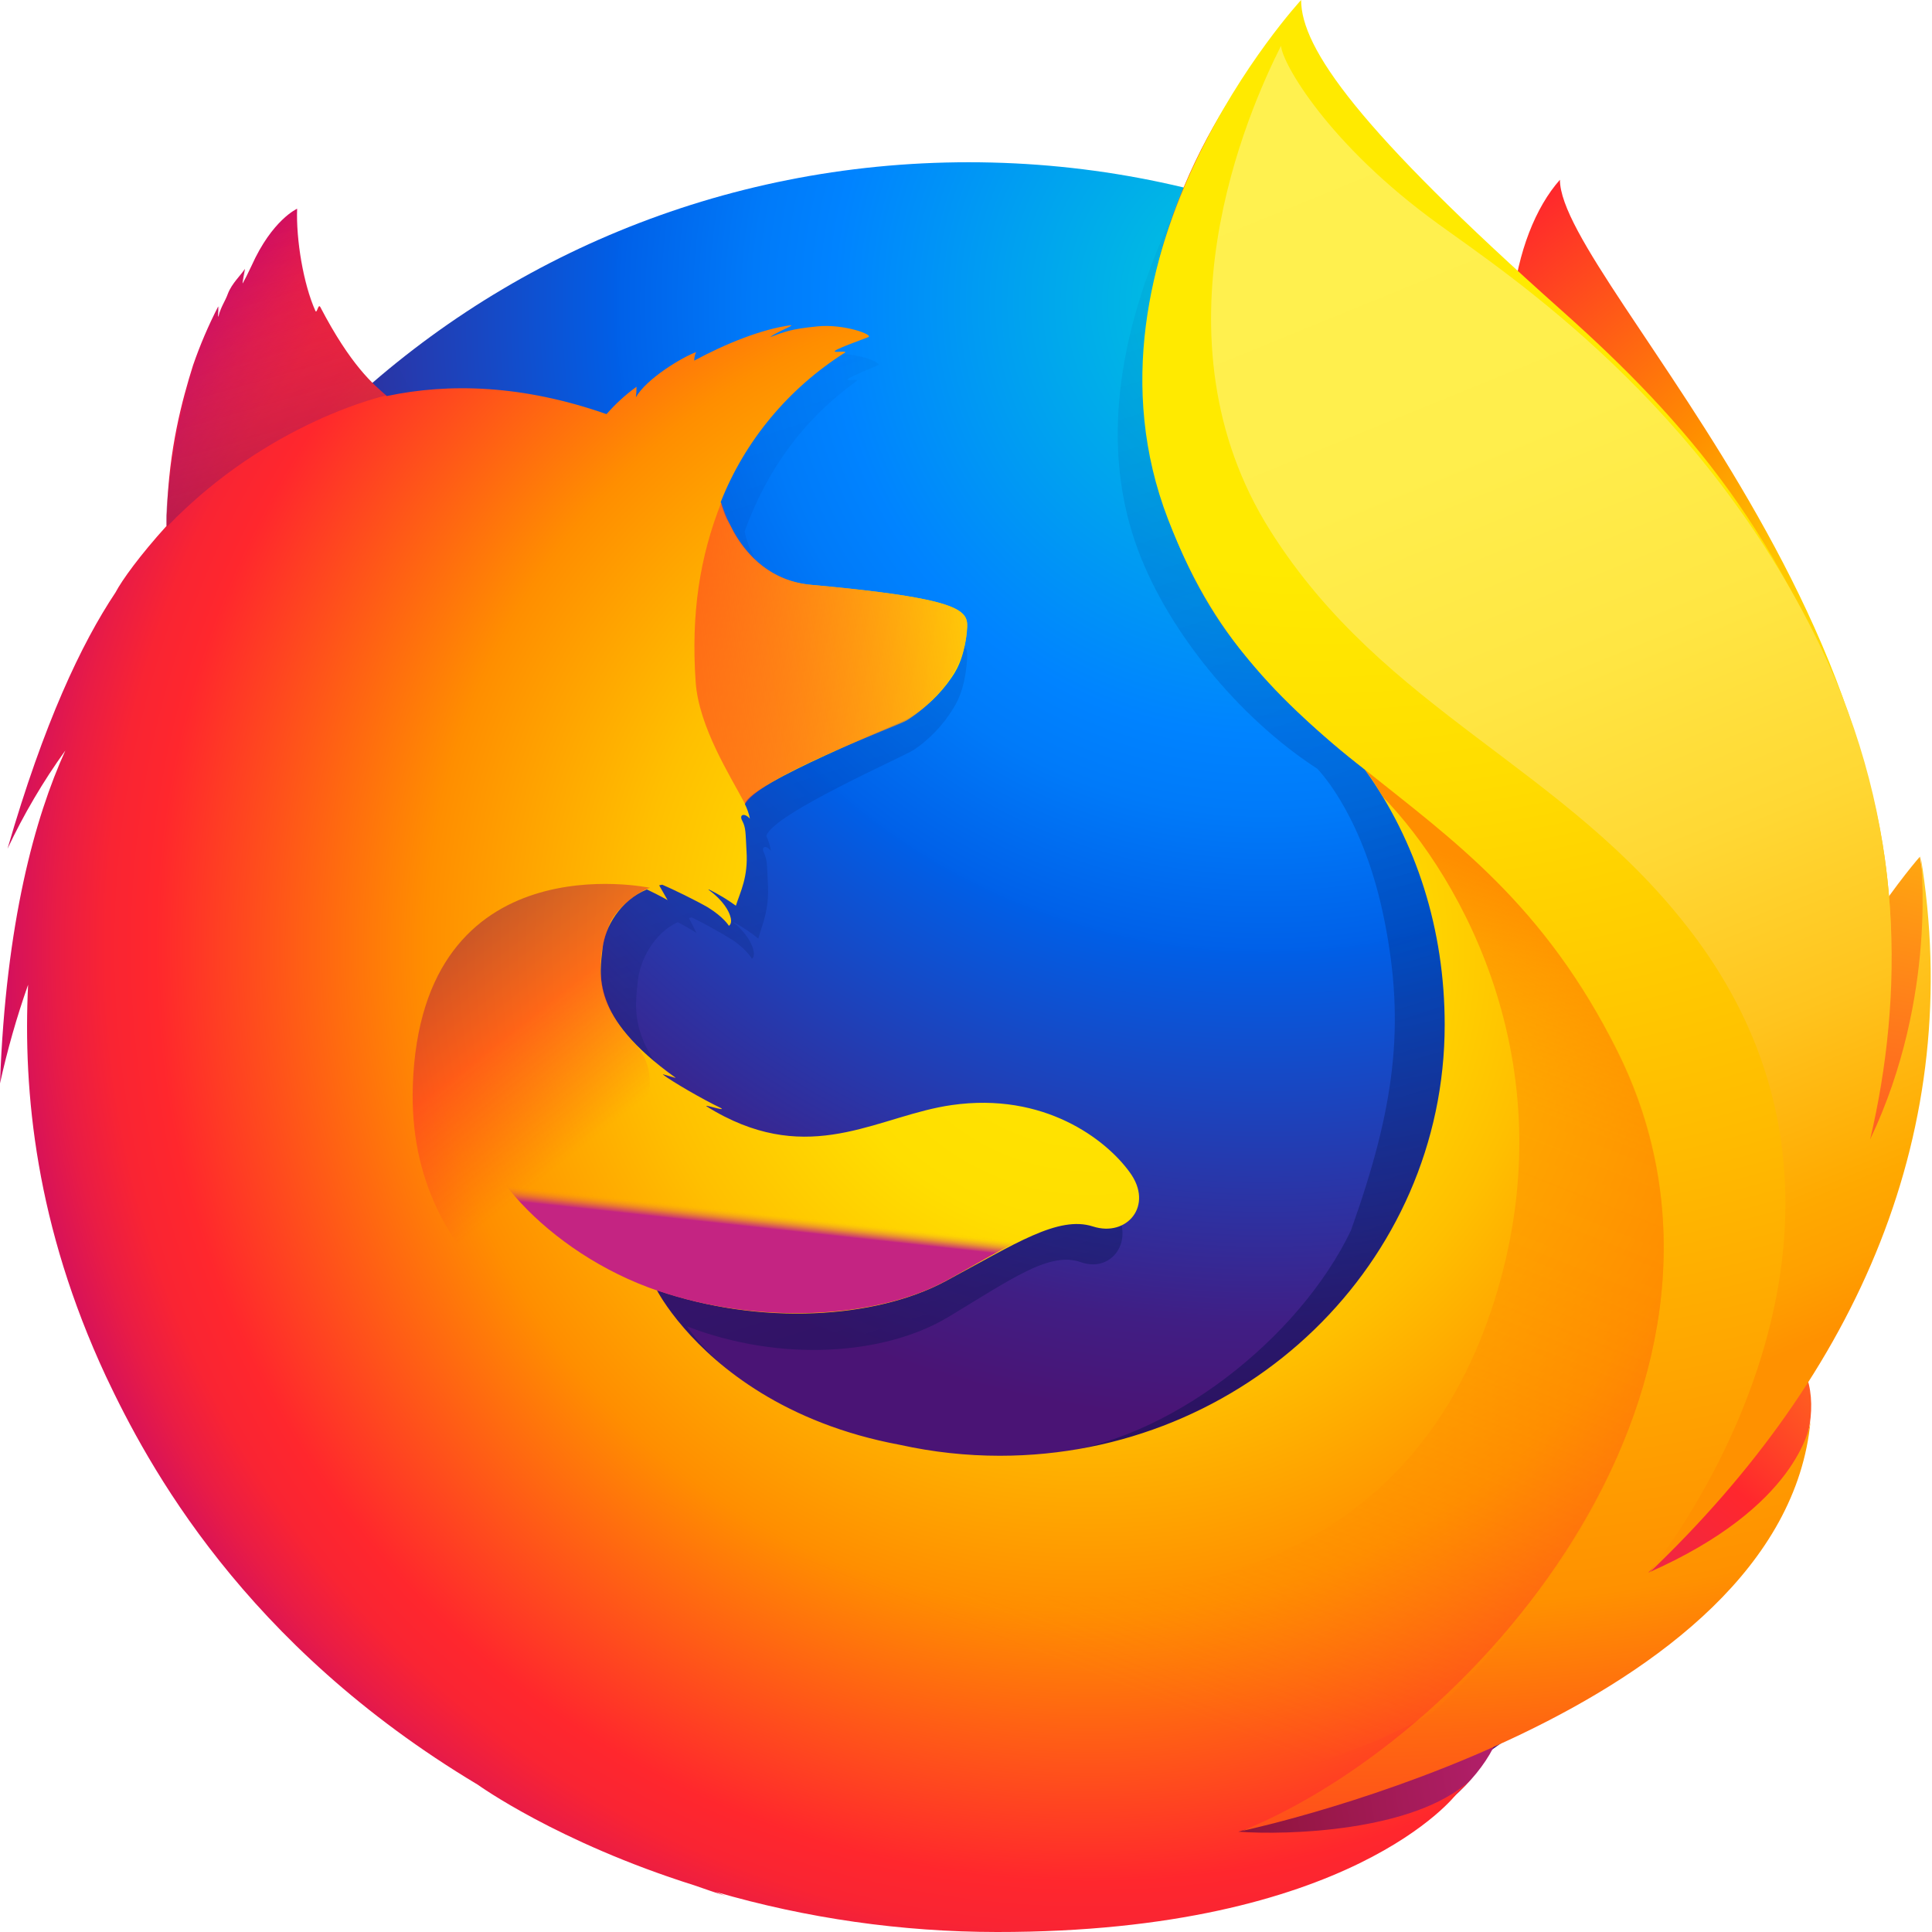
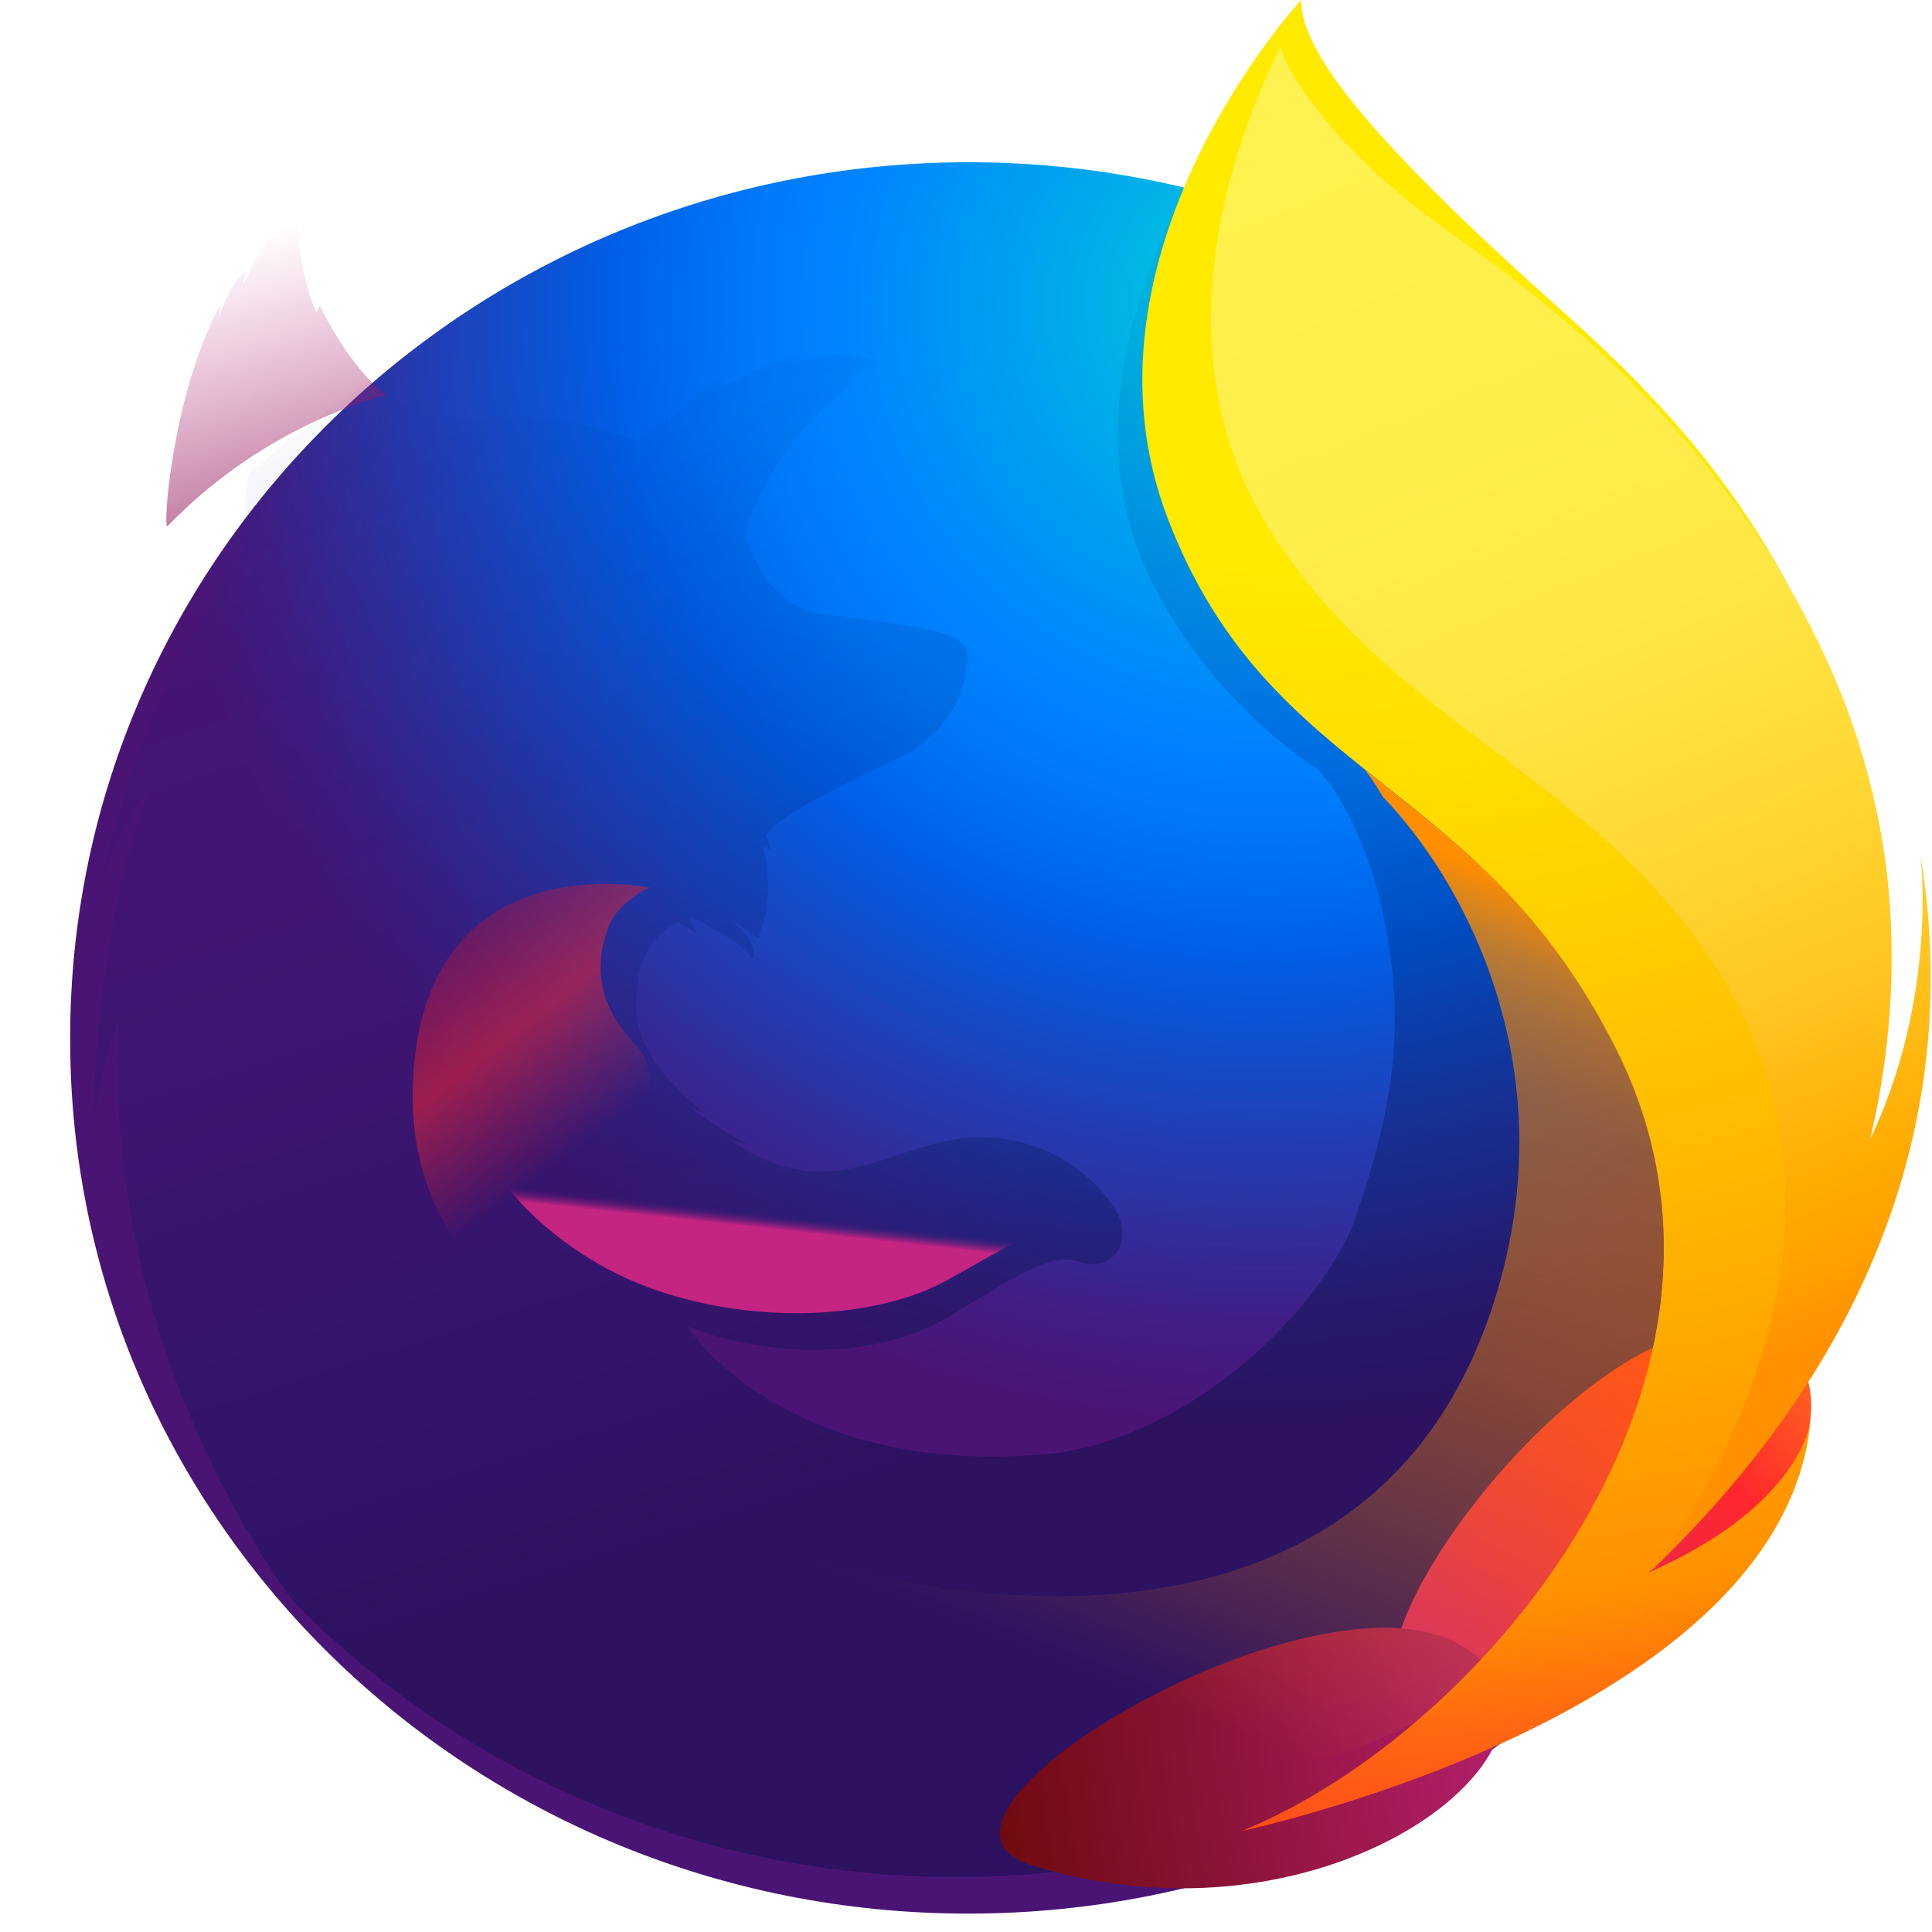
<svg xmlns="http://www.w3.org/2000/svg" width="48px" height="48px" viewBox="0 0 48 48" version="1.1">
  <title>6824B421-5012-4CC2-8D20-373D8C74489F@1.00x</title>
  <desc>Created with sketchtool.</desc>
  <defs>
    <radialGradient cx="102.39%" cy="41.301%" fx="102.39%" fy="41.301%" r="183.477%" gradientTransform="translate(1.024,0.413),scale(1,0.374),rotate(2.192),translate(-1.024,-0.413)" id="radialGradient-1">
      <stop stop-color="#FFEA00" offset="10%" />
      <stop stop-color="#FFDE00" offset="17%" />
      <stop stop-color="#FFBF00" offset="28%" />
      <stop stop-color="#FF8E00" offset="43%" />
      <stop stop-color="#FF272D" offset="77%" />
      <stop stop-color="#E0255A" offset="87%" />
      <stop stop-color="#CC2477" offset="95%" />
      <stop stop-color="#C42482" offset="100%" />
    </radialGradient>
    <radialGradient cx="66.567%" cy="7.929%" fx="66.567%" fy="7.929%" r="112.536%" gradientTransform="translate(0.666,0.079),scale(0.975,1),translate(-0.666,-0.079)" id="radialGradient-2">
      <stop stop-color="#00CCDA" offset="0%" />
      <stop stop-color="#0083FF" offset="22%" />
      <stop stop-color="#007AF9" offset="26%" />
      <stop stop-color="#0060E8" offset="33%" />
      <stop stop-color="#005FE7" offset="33%" />
      <stop stop-color="#2639AD" offset="44%" />
      <stop stop-color="#401E84" offset="52%" />
      <stop stop-color="#4A1475" offset="57%" />
    </radialGradient>
    <linearGradient x1="56.931%" y1="75.222%" x2="35.962%" y2="6.805%" id="linearGradient-3">
      <stop stop-color="#000F43" stop-opacity="0.4" offset="0%" />
      <stop stop-color="#001962" stop-opacity="0.17" offset="48%" />
      <stop stop-color="#002079" stop-opacity="0" offset="100%" />
    </linearGradient>
    <radialGradient cx="134.214%" cy="-12.023%" fx="134.214%" fy="-12.023%" r="177.27%" gradientTransform="translate(1.342,-0.12),scale(0.895,1),rotate(5.447),translate(-1.342,0.12)" id="radialGradient-4">
      <stop stop-color="#FFEA00" offset="0%" />
      <stop stop-color="#FF272D" offset="50%" />
      <stop stop-color="#C42482" offset="100%" />
    </radialGradient>
    <radialGradient cx="112.213%" cy="-43.949%" fx="112.213%" fy="-43.949%" r="454.155%" gradientTransform="translate(1.122,-0.439),scale(1,0.558),rotate(5.447),translate(-1.122,0.439)" id="radialGradient-5">
      <stop stop-color="#FFE900" offset="0%" />
      <stop stop-color="#FFAF0E" offset="16%" />
      <stop stop-color="#FF7A1B" offset="32%" />
      <stop stop-color="#FF4E26" offset="47%" />
      <stop stop-color="#FF2C2E" offset="62%" />
      <stop stop-color="#FF1434" offset="76%" />
      <stop stop-color="#FF0538" offset="89%" />
      <stop stop-color="#FF0039" offset="100%" />
    </radialGradient>
    <radialGradient cx="200.893%" cy="16.009%" fx="200.893%" fy="16.009%" r="389.53%" gradientTransform="translate(2.009,0.16),scale(0.517,1),rotate(5.447),translate(-2.009,-0.16)" id="radialGradient-6">
      <stop stop-color="#FF272D" offset="0%" />
      <stop stop-color="#C42482" offset="50%" />
      <stop stop-color="#620700" offset="99%" />
    </radialGradient>
    <radialGradient cx="57.649%" cy="48.286%" fx="57.649%" fy="48.286%" r="65.553%" gradientTransform="translate(0.576,0.483),scale(1,0.99),translate(-0.576,-0.483)" id="radialGradient-7">
      <stop stop-color="#FFEA00" offset="0%" />
      <stop stop-color="#FFDE00" offset="23%" />
      <stop stop-color="#FFBF00" offset="37%" />
      <stop stop-color="#FF8E00" offset="54%" />
      <stop stop-color="#FF272D" offset="76%" />
      <stop stop-color="#F92433" offset="80%" />
      <stop stop-color="#E91C45" offset="84%" />
      <stop stop-color="#CF0E62" offset="89%" />
      <stop stop-color="#B5007F" offset="100%" />
    </radialGradient>
    <radialGradient cx="28.74%" cy="3.356%" fx="28.74%" fy="3.356%" r="241.106%" gradientTransform="translate(0.287,0.034),scale(1,0.409),translate(-0.287,-0.034)" id="radialGradient-8">
      <stop stop-color="#FFEA00" offset="28%" />
      <stop stop-color="#FFDD00" offset="40%" />
      <stop stop-color="#FFBA00" offset="63%" />
      <stop stop-color="#FF9100" offset="86%" />
      <stop stop-color="#FF6711" offset="93%" />
      <stop stop-color="#FF4A1D" offset="99%" />
    </radialGradient>
    <linearGradient x1="-109.198%" y1="71.234%" x2="124.412%" y2="33.031%" id="linearGradient-9">
      <stop stop-color="#C42482" stop-opacity="0.5" offset="0%" />
      <stop stop-color="#FF272D" stop-opacity="0.5" offset="47%" />
      <stop stop-color="#FF2C2C" stop-opacity="0.51" offset="49%" />
      <stop stop-color="#FF7A1A" stop-opacity="0.72" offset="68%" />
      <stop stop-color="#FFB20D" stop-opacity="0.87" offset="83%" />
      <stop stop-color="#FFD605" stop-opacity="0.96" offset="94%" />
      <stop stop-color="#FFE302" offset="100%" />
    </linearGradient>
    <linearGradient x1="53.76%" y1="97.85%" x2="35.998%" y2="8.811%" id="linearGradient-10">
      <stop stop-color="#891551" stop-opacity="0.6" offset="0%" />
      <stop stop-color="#C42482" stop-opacity="0" offset="100%" />
    </linearGradient>
    <linearGradient x1="25.058%" y1="5.855%" x2="48.18%" y2="46.861%" id="linearGradient-11">
      <stop stop-color="#891551" stop-opacity="0.5" offset="1%" />
      <stop stop-color="#FF272D" stop-opacity="0.5" offset="48%" />
      <stop stop-color="#FF272D" stop-opacity="0" offset="100%" />
    </linearGradient>
    <linearGradient x1="47.614%" y1="55.505%" x2="50.116%" y2="47.491%" id="linearGradient-12">
      <stop stop-color="#C42482" offset="0%" />
      <stop stop-color="#C42482" stop-opacity="0.81" offset="8%" />
      <stop stop-color="#C42482" stop-opacity="0.57" offset="21%" />
      <stop stop-color="#C42482" stop-opacity="0.36" offset="33%" />
      <stop stop-color="#C42482" stop-opacity="0.2" offset="45%" />
      <stop stop-color="#C42482" stop-opacity="0.09" offset="56%" />
      <stop stop-color="#C42482" stop-opacity="0.02" offset="67%" />
      <stop stop-color="#C42482" stop-opacity="0" offset="77%" />
    </linearGradient>
    <linearGradient x1="40.317%" y1="1.647%" x2="59.391%" y2="89.46%" id="linearGradient-13">
      <stop stop-color="#FFF14F" offset="0%" />
      <stop stop-color="#FFEE4C" offset="27%" />
      <stop stop-color="#FFE643" offset="45%" />
      <stop stop-color="#FFD834" offset="61%" />
      <stop stop-color="#FFC41E" offset="76%" />
      <stop stop-color="#FFAB02" offset="89%" />
      <stop stop-color="#FFA900" offset="90%" />
      <stop stop-color="#FFA000" offset="95%" />
      <stop stop-color="#FF9100" offset="100%" />
    </linearGradient>
    <linearGradient x1="71.32%" y1="7.158%" x2="42.902%" y2="81.945%" id="linearGradient-14">
      <stop stop-color="#FF8E00" offset="0%" />
      <stop stop-color="#FF8E00" stop-opacity="0.86" offset="4%" />
      <stop stop-color="#FF8E00" stop-opacity="0.73" offset="8%" />
      <stop stop-color="#FF8E00" stop-opacity="0.63" offset="13%" />
      <stop stop-color="#FF8E00" stop-opacity="0.56" offset="18%" />
      <stop stop-color="#FF8E00" stop-opacity="0.51" offset="23%" />
      <stop stop-color="#FF8E00" stop-opacity="0.5" offset="28%" />
      <stop stop-color="#FF8E00" stop-opacity="0.48" offset="39%" />
      <stop stop-color="#FF8E00" stop-opacity="0.42" offset="52%" />
      <stop stop-color="#FF8E00" stop-opacity="0.31" offset="68%" />
      <stop stop-color="#FF8E00" stop-opacity="0.17" offset="84%" />
      <stop stop-color="#FF8E00" stop-opacity="0" offset="100%" />
    </linearGradient>
  </defs>
  <g id="Single-Sign-On" stroke="none" stroke-width="1" fill="none" fill-rule="evenodd">
    <g id="00-1-1---SSO---Outdated-browser" transform="translate(-777, -654)">
      <g id="Group" transform="translate(493, 654)">
        <g id="Firefox" transform="translate(284, 0)">
          <g id="Imgae/Firefox">
            <g id="20170929151810!Firefox_Logo,_2017">
-               <path d="M38.756,4.466 C37.549,5.826 36.99,8.888 38.212,11.991 C39.433,15.095 41.306,14.42 42.473,17.585 C44.014,21.76 43.297,27.37 43.297,27.37 C43.297,27.37 45.149,32.57 46.44,27.046 C49.298,16.67 38.756,7.021 38.756,4.466 Z" id="Path" fill="url(#radialGradient-1)" fill-rule="nonzero" />
              <path d="M24.054,47.543 C36.393,47.543 46.388,37.8 46.388,25.787 C46.388,13.775 36.393,4.031 24.066,4.031 C11.739,4.031 1.743,13.772 1.743,25.786 C1.72,37.812 11.727,47.543 24.054,47.543 Z" id="_Path_" fill="url(#radialGradient-2)" fill-rule="nonzero" />
              <path d="M40.788,39.202 C40.306,39.532 39.799,39.828 39.273,40.089 C39.97,39.098 40.613,38.072 41.2,37.016 C41.676,36.505 42.112,36.008 42.467,35.472 C42.641,35.208 42.835,34.882 43.042,34.505 C44.296,32.315 45.678,28.77 45.718,25.129 L45.718,24.853 C45.724,23.939 45.628,23.027 45.43,22.134 C45.441,22.203 45.45,22.273 45.459,22.343 C45.448,22.289 45.438,22.235 45.426,22.181 C45.445,22.279 45.46,22.377 45.477,22.474 C45.733,24.582 45.551,26.639 44.637,28.155 C44.623,28.177 44.608,28.198 44.594,28.219 C45.067,25.915 45.226,23.371 44.699,20.824 C44.699,20.824 44.488,19.586 42.919,15.827 C42.013,13.663 40.412,11.889 38.994,10.597 C37.752,9.107 36.624,8.109 36.002,7.472 C34.703,6.146 34.158,5.152 33.935,4.503 C33.741,4.409 31.261,2.073 31.067,1.984 C29.984,3.611 26.581,8.7 28.199,13.455 C28.932,15.61 30.788,17.845 32.731,19.101 C32.816,19.196 33.888,20.32 34.395,22.865 C34.921,25.492 34.647,27.541 33.563,30.572 C32.291,33.231 29.031,35.86 25.98,36.128 C19.456,36.703 17.067,32.952 17.067,32.952 C19.396,33.854 21.973,33.667 23.541,32.732 C25.121,31.784 26.076,31.081 26.852,31.359 C27.616,31.631 28.226,30.829 27.678,30 C26.816,28.712 25.243,28.048 23.683,28.314 C22.102,28.563 20.653,29.777 18.581,28.601 C18.446,28.526 18.317,28.443 18.192,28.354 C18.055,28.267 18.636,28.487 18.5,28.388 C18.098,28.176 17.383,27.713 17.198,27.548 C17.167,27.52 17.511,27.654 17.48,27.627 C15.543,26.08 15.785,25.035 15.846,24.38 C15.896,23.855 16.248,23.183 16.839,22.911 C17.126,23.062 17.304,23.178 17.304,23.178 C17.304,23.178 17.182,22.934 17.116,22.808 C17.139,22.799 17.161,22.801 17.184,22.792 C17.419,22.901 17.939,23.187 18.211,23.361 C18.567,23.605 18.681,23.821 18.681,23.821 C18.681,23.821 18.774,23.773 18.705,23.56 C18.68,23.473 18.572,23.196 18.219,22.917 L18.242,22.917 C18.452,23.033 18.652,23.167 18.839,23.317 C18.939,22.967 19.117,22.601 19.078,21.947 C19.054,21.487 19.065,21.368 18.981,21.19 C18.906,21.038 19.023,20.978 19.153,21.137 C19.131,21.012 19.094,20.891 19.042,20.776 L19.042,20.764 C19.205,20.216 22.476,18.79 22.715,18.623 C23.106,18.355 23.434,18.01 23.677,17.61 C23.86,17.329 23.996,16.934 24.03,16.336 C24.048,15.905 23.841,15.618 20.532,15.281 C19.627,15.195 19.097,14.56 18.795,13.973 C18.74,13.847 18.684,13.732 18.627,13.618 C18.574,13.484 18.531,13.347 18.499,13.207 C19.039,11.701 19.948,10.426 21.285,9.465 C21.357,9.401 20.994,9.482 21.066,9.417 C21.151,9.341 21.706,9.124 21.81,9.075 C21.938,9.017 21.263,8.739 20.667,8.806 C20.059,8.873 19.931,8.943 19.607,9.076 C19.741,8.946 20.169,8.776 20.068,8.777 C19.414,8.875 18.6,9.243 17.905,9.661 C17.903,9.588 17.918,9.516 17.947,9.449 C17.623,9.582 16.827,10.121 16.595,10.578 C16.605,10.49 16.609,10.402 16.608,10.314 C16.362,10.514 16.139,10.74 15.945,10.988 L15.933,10.999 C14.053,10.267 12.399,10.219 10.999,10.546 C10.693,10.248 10.543,10.466 9.847,8.982 C9.799,8.893 9.883,9.07 9.847,8.982 C9.732,8.694 9.916,9.366 9.847,8.982 C8.675,9.878 7.134,10.894 6.393,11.611 C6.384,11.64 7.257,11.372 6.393,11.611 C6.092,11.695 6.112,11.868 6.066,13.44 C6.055,13.559 6.066,13.693 6.055,13.8 C5.464,14.532 5.061,15.148 4.909,15.469 C4.144,16.746 3.302,18.737 2.486,21.886 C2.846,21.034 3.28,20.213 3.784,19.432 C3.105,21.104 2.449,23.729 2.318,27.771 C2.482,26.937 2.693,26.112 2.948,25.3 C2.788,28.653 3.384,32.001 4.696,35.108 C5.165,36.221 5.942,37.911 7.262,39.761 C11.416,44 17.273,46.634 23.759,46.634 C30.53,46.634 36.611,43.762 40.788,39.202 Z" id="Path" fill="url(#linearGradient-3)" fill-rule="nonzero" />
              <path d="M35.779,42.279 C43.973,41.359 47.603,33.171 42.942,33.01 C38.735,32.878 31.899,42.713 35.779,42.279 Z" id="Path" fill="url(#radialGradient-4)" fill-rule="nonzero" />
-               <path d="M43.533,31.338 C49.17,28.157 47.698,21.285 47.698,21.285 C47.698,21.285 45.522,23.736 44.044,27.642 C42.586,31.512 40.143,33.259 43.533,31.338 Z" id="Path" fill="url(#radialGradient-5)" fill-rule="nonzero" />
              <path d="M25.634,46.344 C33.494,48.776 40.252,42.773 36.086,40.768 C32.302,38.96 21.903,45.195 25.634,46.344 Z" id="Path" fill="url(#radialGradient-6)" fill-rule="nonzero" />
-               <path d="M44.118,34.255 C44.309,33.994 44.568,33.156 44.796,32.781 C46.184,30.61 46.194,28.879 46.194,28.838 C47.032,24.779 46.956,23.121 46.441,20.058 C46.026,17.589 44.211,14.053 42.638,12.35 C41.018,10.594 42.16,11.167 40.591,9.886 C39.216,8.408 37.883,6.945 37.157,6.356 C31.91,2.102 32.029,1.199 32.13,1.045 C32.113,1.063 32.088,1.09 32.056,1.125 C31.993,0.885 31.95,0.683 31.95,0.683 C31.95,0.683 29.082,3.463 28.478,8.098 C28.084,11.122 29.252,14.277 30.943,16.293 C31.824,17.337 32.82,18.286 33.912,19.122 L33.912,19.122 C35.19,20.901 35.893,23.097 35.893,25.459 C35.893,31.373 30.945,36.168 24.842,36.168 C24.01,36.168 23.181,36.078 22.37,35.899 C19.49,35.366 17.826,33.957 16.997,33 C16.522,32.453 16.32,32.053 16.32,32.053 C18.9,32.949 21.754,32.762 23.488,31.833 C25.237,30.893 26.294,30.196 27.153,30.471 C27.999,30.744 28.673,29.95 28.069,29.127 C27.477,28.305 25.936,27.127 23.647,27.455 C21.897,27.702 20.293,28.906 18,27.74 C17.852,27.665 17.709,27.584 17.57,27.496 C17.419,27.409 18.061,27.627 17.911,27.529 C17.465,27.318 16.675,26.859 16.47,26.696 C16.436,26.669 16.817,26.801 16.782,26.774 C14.638,25.24 14.906,24.204 14.971,23.555 C15.025,23.035 15.414,22.368 16.071,22.098 C16.388,22.248 16.586,22.363 16.586,22.363 C16.586,22.363 16.45,22.123 16.377,21.997 C16.403,21.987 16.428,21.989 16.453,21.98 C16.712,22.089 17.287,22.37 17.589,22.544 C17.983,22.788 18.109,23.001 18.109,23.001 C18.109,23.001 18.212,22.952 18.136,22.741 C18.108,22.655 17.988,22.38 17.598,22.103 L17.623,22.103 C17.854,22.218 18.075,22.351 18.283,22.502 C18.393,22.155 18.591,21.792 18.547,21.143 C18.521,20.687 18.533,20.568 18.441,20.392 C18.358,20.241 18.487,20.182 18.631,20.339 C18.606,20.215 18.565,20.095 18.508,19.981 L18.508,19.969 C18.688,19.426 22.308,18.012 22.572,17.847 C22.997,17.588 23.36,17.245 23.637,16.84 C23.838,16.561 23.989,16.171 24.027,15.578 C24.04,15.31 23.955,15.099 22.996,14.895 C22.42,14.773 21.53,14.655 20.156,14.53 C19.155,14.444 18.568,13.814 18.234,13.233 C18.173,13.107 18.111,12.994 18.049,12.88 C17.99,12.749 17.942,12.612 17.906,12.473 C18.506,10.952 19.585,9.654 20.99,8.762 C21.07,8.699 20.668,8.779 20.748,8.714 C20.842,8.64 21.456,8.424 21.572,8.376 C21.713,8.318 20.968,8.042 20.306,8.109 C19.634,8.175 19.491,8.245 19.133,8.377 C19.284,8.248 19.755,8.08 19.644,8.08 C18.919,8.178 18.019,8.543 17.249,8.959 C17.247,8.886 17.263,8.814 17.295,8.748 C16.936,8.88 16.055,9.415 15.799,9.87 C15.81,9.784 15.815,9.696 15.814,9.609 C15.544,9.804 15.297,10.029 15.079,10.278 L15.066,10.288 C12.988,9.561 11.157,9.512 9.61,9.84 C9.271,9.544 8.726,9.097 7.955,7.625 C7.905,7.537 7.875,7.808 7.834,7.723 C7.533,7.049 7.354,5.945 7.382,5.186 C7.382,5.186 6.762,5.46 6.249,6.604 C6.154,6.809 6.093,6.923 6.032,7.037 C6.004,7.07 6.096,6.661 6.082,6.683 C5.993,6.83 5.762,7.034 5.661,7.299 C5.591,7.494 5.494,7.605 5.431,7.85 L5.417,7.872 C5.412,7.8 5.435,7.576 5.417,7.621 C5.176,8.091 4.969,8.576 4.797,9.073 C4.521,9.951 4.199,11.152 4.148,12.711 C4.136,12.829 4.148,12.961 4.136,13.068 C3.482,13.791 3.036,14.404 2.868,14.722 C2.022,15.99 1.09,17.963 0.187,21.086 C0.589,20.233 1.069,19.416 1.623,18.647 C0.871,20.305 0.145,22.908 0,26.917 C0.182,26.087 0.415,25.269 0.698,24.466 C0.568,27.14 0.89,30.454 2.632,34.195 C3.667,36.39 6.05,40.859 11.871,44.341 L11.871,44.341 C11.871,44.341 13.852,45.771 17.255,46.842 C17.506,46.93 17.761,47.018 18.021,47.102 C17.94,47.069 17.861,47.037 17.784,47.004 C20.05,47.663 22.403,47.998 24.768,48 C33.582,48.007 36.182,44.576 36.182,44.576 L36.156,44.594 C36.281,44.481 36.401,44.363 36.516,44.24 C35.125,45.512 31.95,45.598 30.765,45.508 C32.788,44.932 34.12,44.444 36.71,43.483 C37.012,43.374 37.322,43.249 37.64,43.11 L37.741,43.064 C37.804,43.036 37.866,43.009 37.93,42.98 C39.192,42.403 40.378,41.682 41.465,40.833 C44.066,38.819 44.634,36.855 44.928,35.56 C44.887,35.684 44.758,35.973 44.668,36.161 C43.998,37.55 42.512,38.405 40.899,39.137 C41.666,38.16 42.378,37.143 43.031,36.091 C43.561,35.58 43.723,34.788 44.118,34.255 Z" id="Path" fill="url(#radialGradient-7)" fill-rule="nonzero" />
              <path d="M40.952,39.073 C42.013,37.94 42.965,36.643 43.687,35.171 C45.543,31.386 48.416,25.094 46.152,18.521 C44.366,13.328 41.912,10.488 38.798,7.713 C33.739,3.208 32.326,1.196 32.326,0 C32.326,0 26.485,6.313 29.018,12.897 C31.552,19.48 36.74,19.238 40.172,26.11 C44.211,34.195 36.902,43.018 30.864,45.487 C31.234,45.408 44.298,42.542 44.983,35.298 C44.965,35.431 44.671,37.435 40.952,39.073 Z" id="Path" fill="url(#radialGradient-8)" fill-rule="nonzero" />
-               <path d="M24.03,15.579 C24.049,15.151 23.82,14.864 20.172,14.532 C18.67,14.398 18.096,13.053 17.92,12.486 C17.386,13.831 17.165,15.242 17.284,16.949 C17.365,18.067 18.139,19.267 18.51,19.973 C18.51,19.973 18.593,19.869 18.63,19.831 C19.328,19.127 22.25,18.055 22.524,17.902 C22.827,17.715 23.979,16.9 24.03,15.579 Z" id="Path" fill="url(#linearGradient-9)" fill-rule="nonzero" />
              <path d="M7.965,7.633 C7.915,7.544 7.885,7.816 7.845,7.73 C7.543,7.057 7.363,5.964 7.406,5.194 C7.406,5.194 6.786,5.467 6.273,6.611 C6.178,6.817 6.117,6.93 6.056,7.043 C6.028,7.077 6.12,6.668 6.106,6.69 C6.017,6.837 5.786,7.041 5.686,7.294 C5.603,7.501 5.517,7.612 5.454,7.868 C5.434,7.938 5.474,7.56 5.457,7.606 C4.263,9.838 4.035,13.22 4.161,13.073 C6.7,10.446 9.61,9.822 9.61,9.822 C9.301,9.601 8.627,8.962 7.965,7.633 L7.965,7.633 Z" id="Path" fill="url(#linearGradient-10)" fill-rule="nonzero" />
              <path d="M17.602,35.127 C14.094,33.675 10.105,31.627 10.256,26.974 C10.461,20.846 16.151,22.058 16.151,22.058 C15.936,22.106 15.362,22.504 15.159,22.927 C14.944,23.455 14.551,24.648 15.74,25.898 C17.606,27.858 11.906,30.549 20.704,35.633 C20.926,35.75 18.641,35.563 17.603,35.127 L17.602,35.127 Z" id="Path" fill="url(#linearGradient-11)" fill-rule="nonzero" />
              <path d="M16.356,32.073 C18.843,32.913 21.739,32.765 23.476,31.836 C24.638,31.209 26.128,30.205 27.045,30.453 C26.251,30.149 25.649,30.007 24.926,29.972 C24.803,29.972 24.656,29.972 24.524,29.957 C24.259,29.956 23.994,29.97 23.731,29.999 C23.283,30.039 22.786,30.312 22.335,30.268 C22.311,30.268 22.773,30.084 22.738,30.092 C22.499,30.141 22.238,30.151 21.964,30.184 C21.79,30.203 21.64,30.224 21.467,30.233 C16.284,30.659 11.907,27.51 11.907,27.51 C11.534,28.73 13.576,31.135 16.361,32.075 L16.356,32.073 Z" id="Path" fill="url(#linearGradient-12)" fill-rule="nonzero" />
              <path d="M40.943,39.105 C46.184,34.116 48.835,28.052 47.714,21.251 C47.714,21.251 48.162,24.739 46.464,28.306 C47.279,24.824 47.375,20.496 45.206,16.014 C42.314,10.031 37.557,6.883 35.741,5.57 C32.989,3.58 31.849,1.555 31.827,1.137 C31.005,2.77 28.518,8.366 31.56,13.185 C34.41,17.7 38.899,19.039 42.042,23.185 C47.832,30.813 40.943,39.105 40.943,39.105 Z" id="Path" fill="url(#linearGradient-13)" fill-rule="nonzero" />
              <path d="M40.192,26.124 C38.36,22.456 36.075,20.856 33.912,19.122 C34.164,19.463 34.225,19.584 34.365,19.805 C36.268,21.772 39.075,26.569 37.037,32.591 C33.202,43.926 17.862,38.588 16.252,37.089 C16.902,43.649 28.226,46.788 35.603,42.537 C39.799,38.683 43.193,32.136 40.192,26.124 Z" id="Path" fill="url(#linearGradient-14)" fill-rule="nonzero" />
            </g>
          </g>
        </g>
      </g>
    </g>
  </g>
</svg>